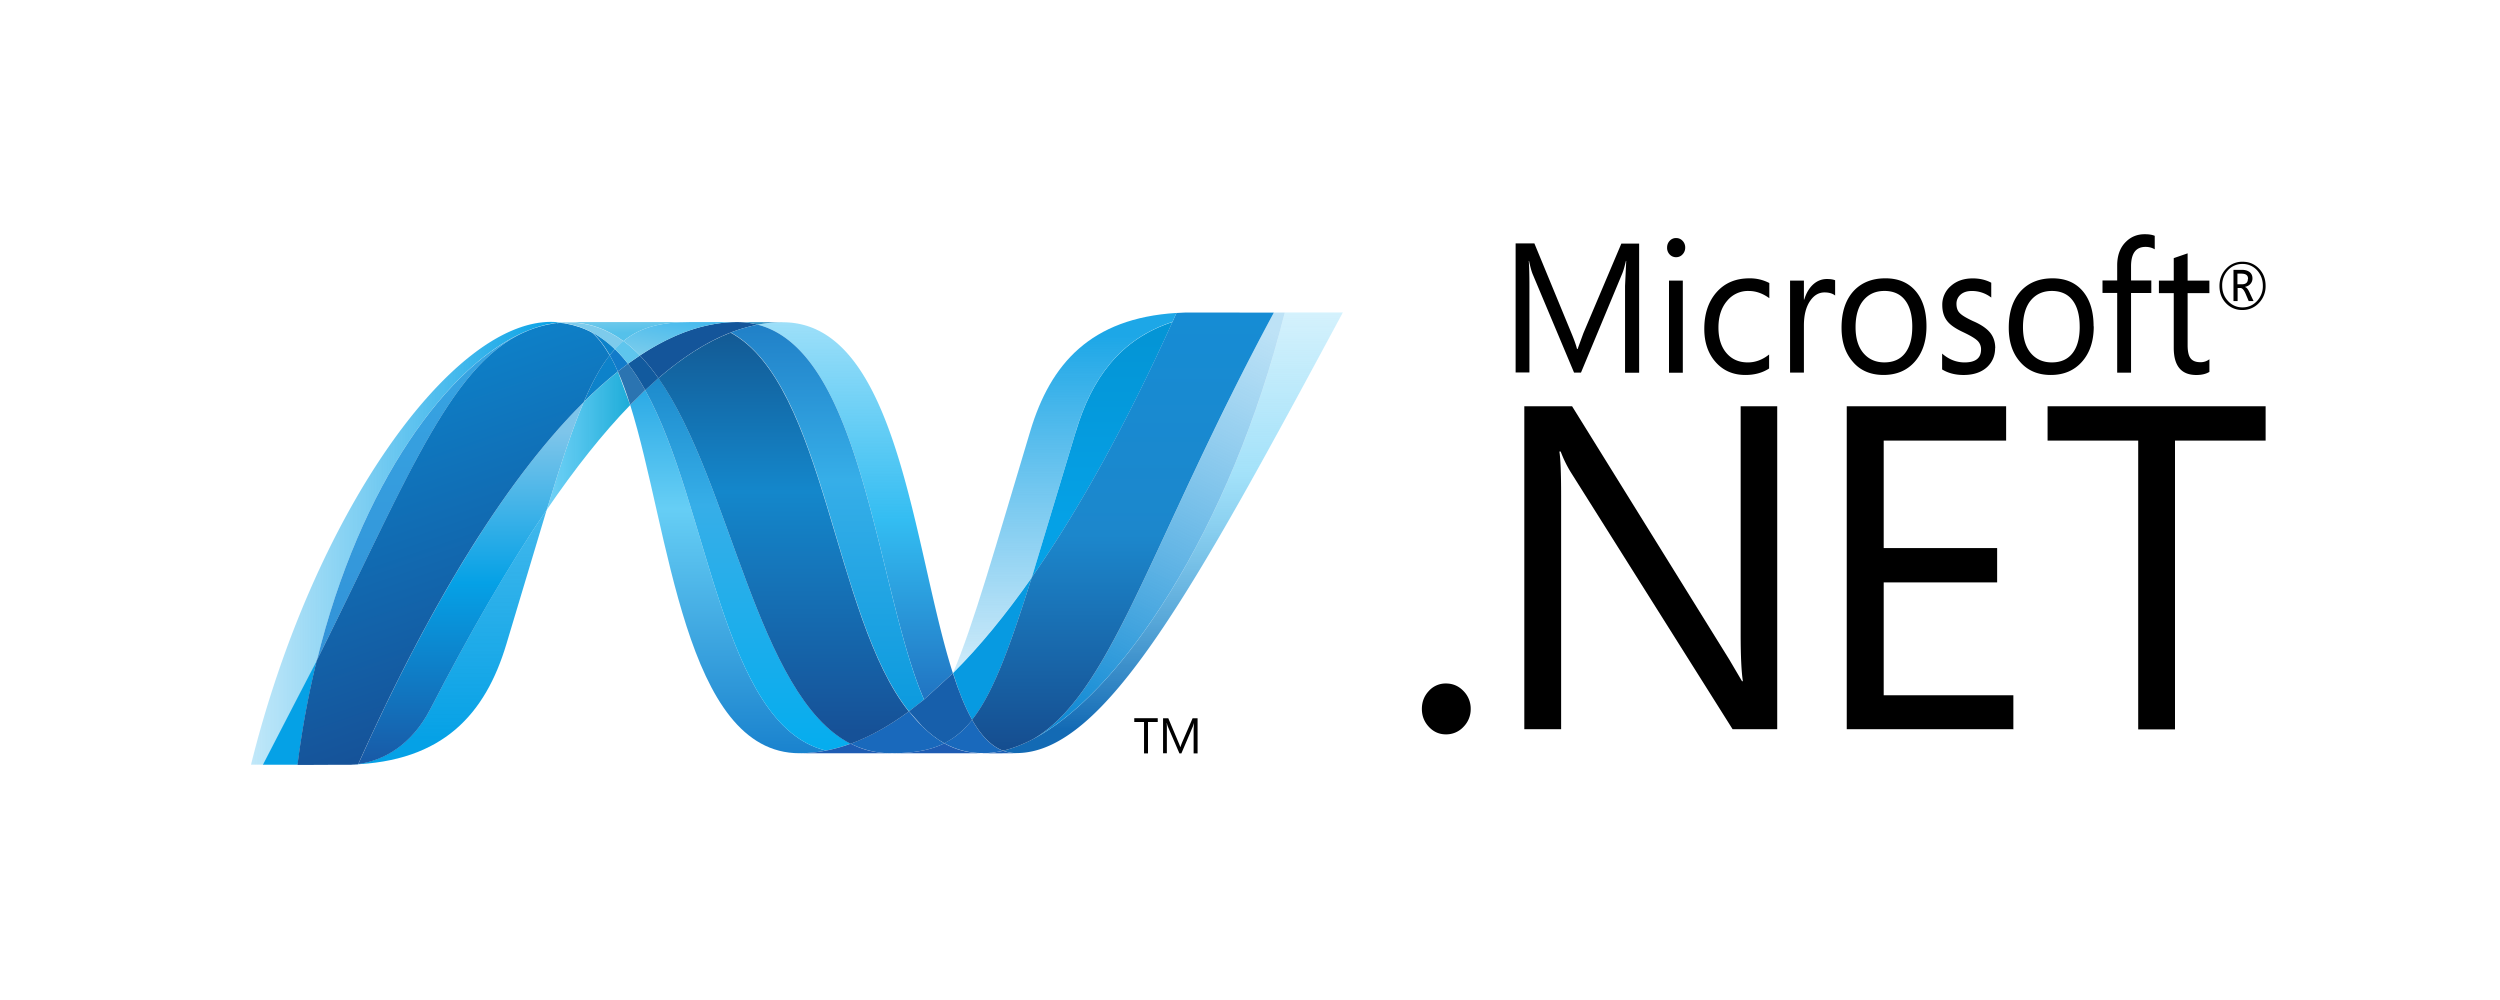
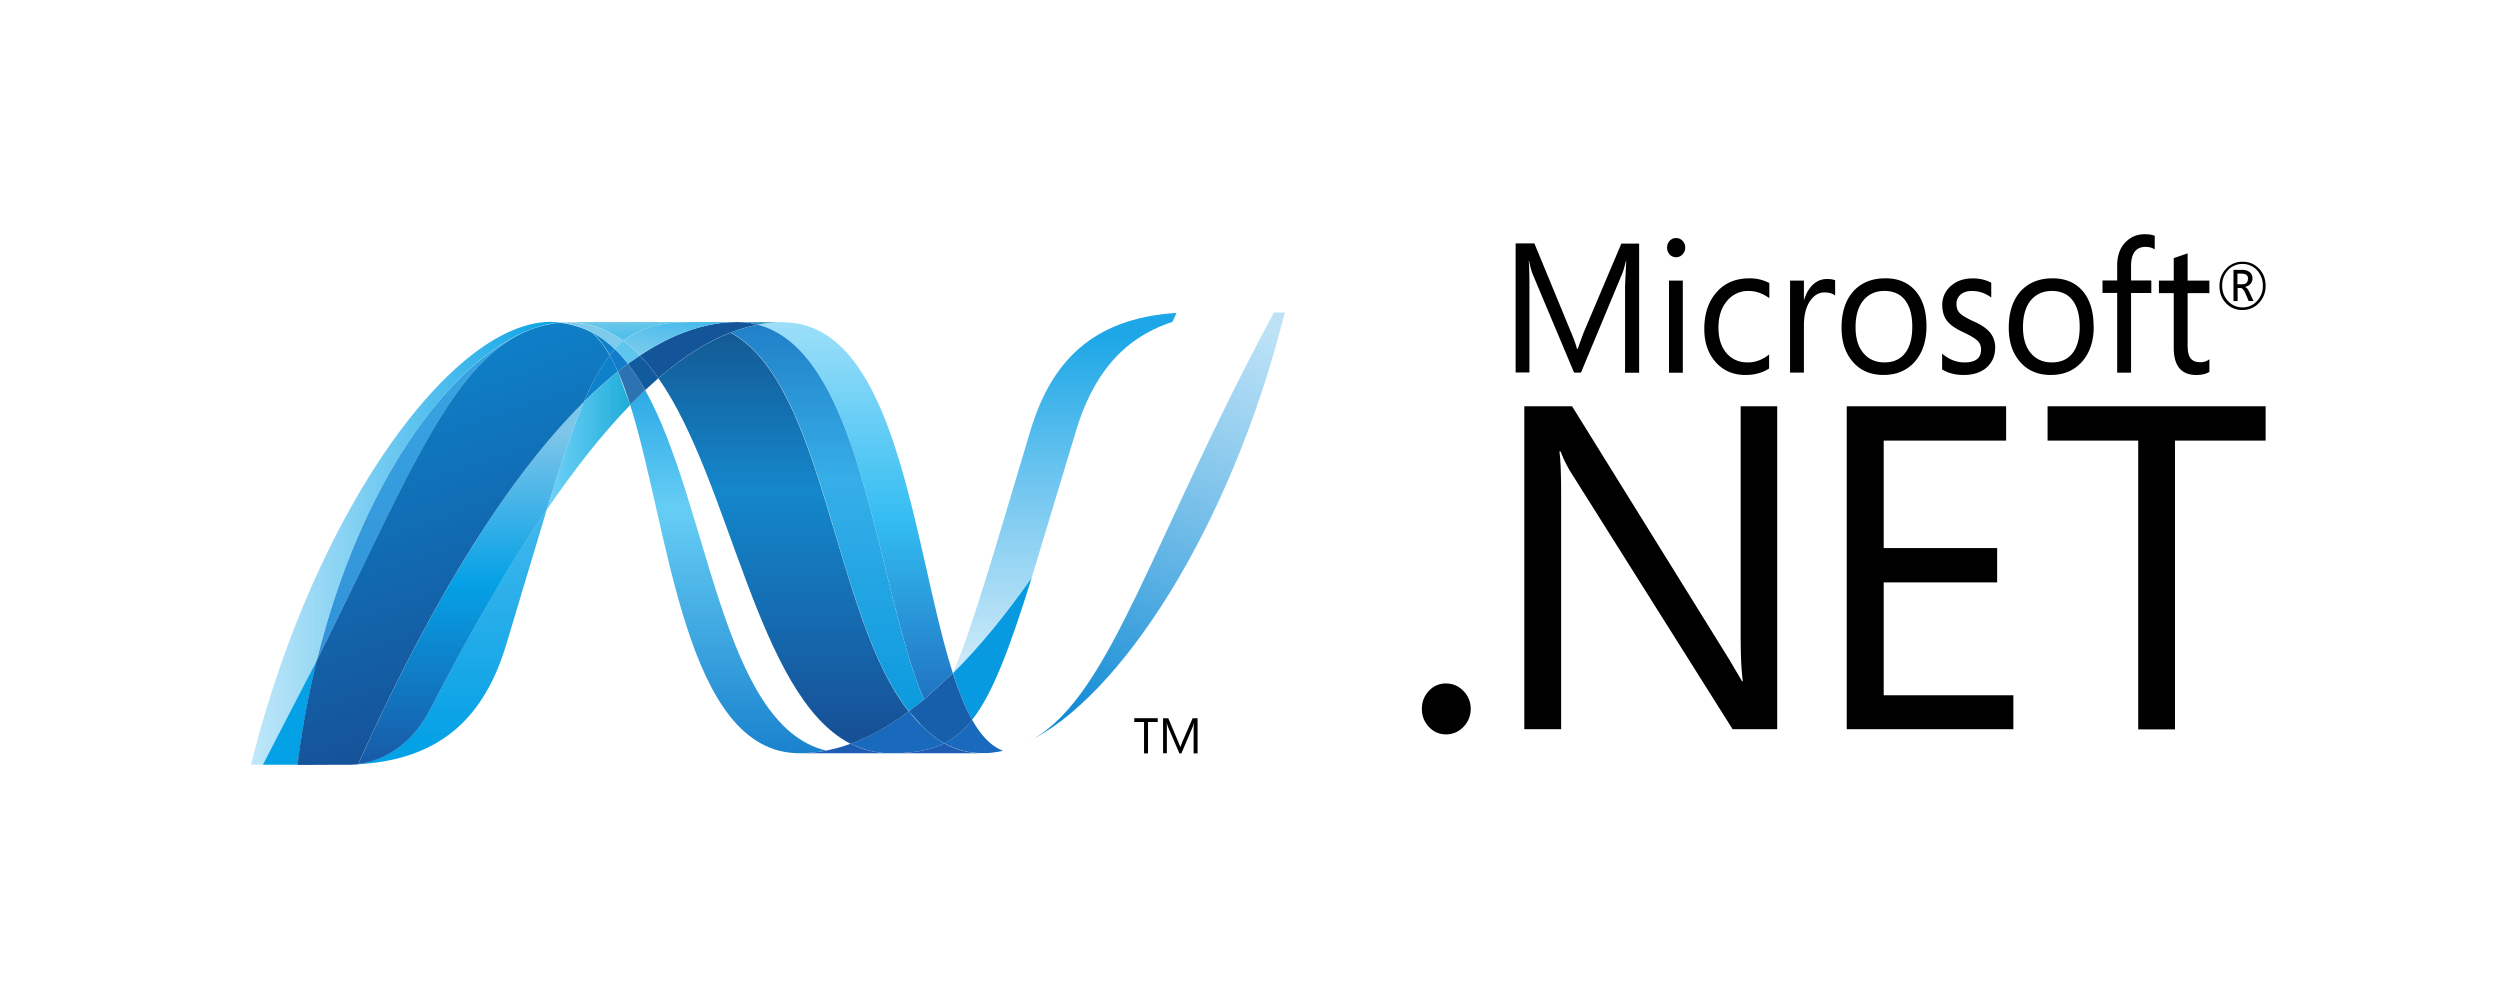
<svg xmlns="http://www.w3.org/2000/svg" width="160" height="64">
  <defs>
    <linearGradient id="A" x1="49.997%" x2="49.997%" y1="-19.516%" y2="129.625%">
      <stop offset="0%" stop-color="#0994DC" />
      <stop offset="35.001%" stop-color="#66CEF5" />
      <stop offset="35.001%" stop-color="#66CEF5" />
      <stop offset="84.616%" stop-color="#127BCA" />
      <stop offset="84.616%" stop-color="#127BCA" />
      <stop offset="100%" stop-color="#127BCA" />
    </linearGradient>
    <linearGradient id="B" x1="50.001%" x2="50.001%" y1="-19.516%" y2="129.624%">
      <stop offset="0%" stop-color="#0E76BC" />
      <stop offset="36%" stop-color="#36AEE8" />
      <stop offset="36%" stop-color="#36AEE8" />
      <stop offset="84.616%" stop-color="#00ADEF" />
      <stop offset="84.616%" stop-color="#00ADEF" />
      <stop offset="100%" stop-color="#00ADEF" />
    </linearGradient>
    <linearGradient id="C" x1="49.999%" x2="49.999%" y1="110.922%" y2="-6.214%">
      <stop offset="0%" stop-color="#1C63B7" />
      <stop offset="50%" stop-color="#33BDF2" />
      <stop offset="100%" stop-color="#33BDF2" stop-opacity=".42" />
    </linearGradient>
    <linearGradient id="D" x1="50.001%" x2="50.001%" y1="-19.515%" y2="129.627%">
      <stop offset="0%" stop-color="#166AB8" />
      <stop offset="39.999%" stop-color="#36AEE8" />
      <stop offset="39.999%" stop-color="#36AEE8" />
      <stop offset="84.616%" stop-color="#0798DD" />
      <stop offset="84.616%" stop-color="#0798DD" />
      <stop offset="100%" stop-color="#0798DD" />
    </linearGradient>
    <linearGradient id="E" x1="49.999%" x2="49.999%" y1="-19.521%" y2="129.627%">
      <stop offset="0%" stop-color="#124379" />
      <stop offset="39%" stop-color="#1487CB" />
      <stop offset="39%" stop-color="#1487CB" />
      <stop offset="78.023%" stop-color="#165197" />
      <stop offset="78.023%" stop-color="#165197" />
      <stop offset="100%" stop-color="#165197" />
    </linearGradient>
    <linearGradient id="F" x1="0%" y1="50.001%" y2="50.001%">
      <stop offset="0%" stop-color="#33BDF2" stop-opacity=".698" />
      <stop offset="100%" stop-color="#1DACD8" />
    </linearGradient>
    <linearGradient id="G" x1="50.01%" x2="50.01%" y1="94.686%" y2="-3.025%">
      <stop offset="0%" stop-color="#136AB4" />
      <stop offset="60%" stop-color="#59CAF5" stop-opacity=".55" />
      <stop offset="100%" stop-color="#59CAF5" stop-opacity=".235" />
    </linearGradient>
    <linearGradient id="H" x1="-.001%" x2="99.999%" y1="50%" y2="50%">
      <stop offset="0%" stop-color="#05A1E6" stop-opacity=".247" />
      <stop offset="100%" stop-color="#05A1E6" />
    </linearGradient>
    <linearGradient id="I" x1="49.998%" x2="49.998%" y1="124.314%" y2="-9.421%">
      <stop offset="0%" stop-color="#318ED5" />
      <stop offset="100%" stop-color="#38A7E4" />
    </linearGradient>
    <linearGradient id="J" x1="49.999%" x2="49.999%" y1="91.2%" y2="-76.785%">
      <stop offset="0%" stop-color="#05A1E6" />
      <stop offset="100%" stop-color="#05A1E6" stop-opacity=".55" />
    </linearGradient>
    <linearGradient id="K" x1="50%" x2="50%" y1="100.01%" y2=".01%">
      <stop offset="0%" stop-color="#1959A6" />
      <stop offset="50%" stop-color="#05A1E6" />
      <stop offset="50%" stop-color="#05A1E6" />
      <stop offset="91.759%" stop-color="#7EC5EA" />
      <stop offset="100%" stop-color="#7EC5EA" />
    </linearGradient>
    <linearGradient id="L" x1="59.804%" x2="38.471%" y1="94.568%" y2="5.755%">
      <stop offset="0%" stop-color="#165096" />
      <stop offset="100%" stop-color="#0D82CA" />
    </linearGradient>
    <linearGradient id="M" x1="49.995%" x2="49.995%" y1="76.998%" y2="-3.299%">
      <stop offset="0%" stop-color="#05A1E6" />
      <stop offset="87.363%" stop-color="#0495D6" />
      <stop offset="100%" stop-color="#0495D6" />
    </linearGradient>
    <linearGradient id="N" x1="65.263%" x2="34.263%" y1="-4.161%" y2="105.844%">
      <stop offset="0%" stop-color="#38A7E4" stop-opacity=".33" />
      <stop offset="96.153%" stop-color="#0E88D3" />
      <stop offset="96.153%" stop-color="#0E88D3" />
      <stop offset="100%" stop-color="#0E88D3" />
    </linearGradient>
    <linearGradient id="O" x1="50.017%" x2="50.017%" y1="-.296%" y2="101.882%">
      <stop offset="0%" stop-color="#168CD4" />
      <stop offset="50%" stop-color="#1C87CC" />
      <stop offset="100%" stop-color="#154B8D" />
    </linearGradient>
    <linearGradient id="P" x1="16.674%" x2="87.813%" y1="205.565%" y2="-19.836%">
      <stop offset="0%" stop-color="#97D6EE" />
      <stop offset="70.329%" stop-color="#55C1EA" />
      <stop offset="100%" stop-color="#55C1EA" />
    </linearGradient>
    <linearGradient id="Q" x1="6.89%" x2="75.783%" y1="6.3%" y2="116.771%">
      <stop offset="0%" stop-color="#7ACCEC" />
      <stop offset="100%" stop-color="#3FB7ED" />
    </linearGradient>
    <linearGradient id="R" x1="49.997%" x2="49.997%" y1="6.363%" y2="127.961%">
      <stop offset="0%" stop-color="#1DA7E7" />
      <stop offset="100%" stop-color="#37ABE7" stop-opacity="0" />
    </linearGradient>
  </defs>
  <path d="M40.332 25.912c2.518 8.01 3.473 22.295 10.838 22.295.56 0 1.127-.057 1.696-.17-6.695-1.623-7.49-15.755-11.574-23.073-.326.31-.646.625-.96.947" fill="url(#A)" />
-   <path d="M41.29 24.965c4.086 7.318 4.88 21.45 11.574 23.073.526-.1 1.053-.252 1.58-.444-6-3.06-7.67-16.784-12.3-23.4-.286.248-.568.502-.845.762" fill="url(#B)" />
  <path d="M47.178 20.613a8.74 8.74 0 0 0-1.697.17c-1.5.292-3.004.96-4.53 1.97.417.428.813.917 1.187 1.452 1.552-1.34 3.094-2.33 4.63-2.924.56-.218 1.14-.385 1.727-.5a5.13 5.13 0 0 0-1.317-.167" fill="#14559A" />
  <path d="M59.138 44.772l1.848-1.684c-2.56-7.972-3.475-22.463-10.892-22.463a8.44 8.44 0 0 0-1.599.154c6.756 1.747 7.62 17.03 10.644 23.993" fill="url(#C)" />
  <path d="M48.495 20.78a5.11 5.11 0 0 0-1.317-.167l2.917.01c-.53 0-1.065.05-1.6.155" fill="#3092C4" />
  <path d="M59.01 46.465c-.3-.288-.565-.603-.836-.94-1.248.918-2.5 1.615-3.726 2.068.44.225.908.39 1.39.492a5.64 5.64 0 0 0 1.183.122c1.386 0 2.482-.17 3.415-.636-.514-.29-.985-.663-1.425-1.106" fill="#1969BC" />
  <path d="M46.767 21.28c6.05 3.29 6.577 18.194 11.405 24.245a20.68 20.68 0 0 0 .965-.753C56.115 37.8 55.25 22.525 48.496 20.78c-.59.115-1.167.283-1.73.5" fill="url(#D)" />
  <path d="M42.136 24.204c4.64 6.606 6.3 20.33 12.3 23.4 1.235-.453 2.478-1.15 3.726-2.068-4.828-6.05-5.354-20.954-11.405-24.245-1.536.594-3.08 1.583-4.63 2.923" fill="url(#E)" />
  <path d="M37.363 25.72c-.727 1.71-1.47 3.957-2.368 6.9 1.786-2.616 3.566-4.87 5.337-6.697l-.788-2.14c-.76.607-1.488 1.257-2.18 1.946" fill="url(#F)" />
  <path d="M40.188 23.28l-.644.493c.282.64.543 1.36.787 2.14l.96-.947c-.343-.612-.707-1.178-1.102-1.685" fill="#2B74B1" />
  <path d="M40.95 22.752l-.762.528c.396.507.76 1.073 1.104 1.687l.845-.763c-.373-.534-.77-1.024-1.187-1.452" fill="#125A9E" />
-   <path d="M82.225 20.003C78.803 33.727 71.654 44.75 65.66 47.528h-.01a8.74 8.74 0 0 1-.324.144c-.015.01-.028.01-.04.016-.03.013-.06.023-.092.037-.015.01-.028.013-.042.018-.05.02-.1.034-.15.055-.02.01-.04.015-.062.022a.67.67 0 0 1-.074.025c-.023.01-.046.016-.072.026s-.044.013-.064.022c-.044.013-.084.024-.128.04-.018 0-.035.01-.054.015-.027.01-.058.016-.087.024-.02.01-.037.012-.058.017-.03.01-.064.018-.095.025l-.115.026c.274.105.565.158.857.157 5.683 0 11.412-10.59 20.893-28.2h-3.722l.001.003z" fill="url(#G)" />
  <path d="M33.76 21.17c.015-.01.022-.01.024-.018h.007l.092-.037c.008 0 .012 0 .018-.01.008 0 .016-.01.024-.01l.1-.036h.005l.218-.08c.01 0 .02-.01.033-.01l.093-.03c.015-.01.03-.01.043-.014l.094-.03c.014 0 .026-.01.036-.01l.312-.084c.015 0 .027-.01.043-.01a.55.55 0 0 1 .091-.019c.013-.01.03-.01.045-.014.03-.01.06-.01.092-.018h.02l.2-.037h.038c.03-.01.057-.01.088-.016.016 0 .034-.01.05-.01.028 0 .056-.01.084-.013.015 0 .03 0 .046-.01l.204-.02c-.2-.02-.403-.032-.605-.033-6.4 0-15.217 12.347-19.19 28.336h.765a234.99 234.99 0 0 0 3.457-6.68c2.78-11.326 8.447-19.05 13.48-21.096" fill="url(#H)" />
  <g fill="#0D82CA">
    <path d="M37.363 25.72c.692-.69 1.42-1.34 2.18-1.946-.155-.357-.328-.706-.52-1.043-.585.74-1.12 1.713-1.66 3" />
    <path d="M37.89 21.264c.418.365.792.866 1.135 1.467l.33-.385a6.42 6.42 0 0 0-1.546-1.125.76.76 0 0 0 .068.034" />
  </g>
  <path d="M20.28 42.265c5.836-11.692 8.6-19.093 13.48-21.096-5.032 2.048-10.7 9.77-13.48 21.096" fill="url(#I)" />
  <path d="M39.354 22.346l-.33.384c.19.338.365.686.52 1.043l.644-.493c-.257-.332-.535-.644-.834-.935" fill="#127BCA" />
  <path d="M22.93 48.893c-.036.01-.072.01-.106.013h-.02c-.03 0-.062.01-.1.01H22.7c-.073.01-.145.01-.215.015h-.023c5.906-.17 8.606-3.247 9.946-7.706l2.587-8.62c-2.474 3.62-4.96 7.937-7.457 12.77-1.205 2.33-3.037 3.304-4.608 3.512" fill="url(#J)" />
  <path d="M22.93 48.9c1.57-.208 3.403-1.18 4.608-3.512 2.498-4.833 4.985-9.15 7.456-12.77.9-2.935 1.64-5.18 2.37-6.89-4.926 4.875-9.872 12.982-14.434 23.17" fill="url(#K)" />
  <path d="M20.28 42.265l-3.457 6.68h2.226c.28-2.25.692-4.48 1.23-6.68" fill="#05A1E6" />
  <path d="M35.647 20.665c-.018 0-.032.01-.047.01-.027.01-.055.01-.083.012-.016 0-.032 0-.05.01-.03.01-.058.01-.088.016-.013 0-.027 0-.038.01l-.2.035h-.02a.69.69 0 0 1-.092.019c-.016.01-.03.01-.046.013-.03.01-.06.013-.1.02-.016.01-.028.01-.043.01l-.312.084c-.01 0-.023.01-.036.01l-.095.03c-.013.01-.03.01-.043.013l-.093.03c-.012 0-.022.01-.034.01l-.217.08-.1.036c-.013.01-.026.01-.04.018-.032.01-.063.023-.092.036-.01.01-.023.01-.03.015-4.88 2.003-7.645 9.403-13.48 21.095-.54 2.2-.95 4.43-1.23 6.68h.312l2.14-.01h.98c.07-.01.142-.01.214-.015h.014c.03 0 .06-.01.1-.01h.02c.032 0 .07-.01.106-.013 4.562-10.188 9.507-18.295 14.434-23.17.54-1.276 1.075-2.25 1.66-2.988-.342-.6-.716-1.103-1.134-1.468l-.082-.044c-.024-.013-.044-.023-.07-.037a.61.61 0 0 1-.067-.034c-.03-.01-.053-.022-.08-.034l-.062-.028a2.52 2.52 0 0 1-.129-.056c-.02-.01-.037-.014-.055-.02-.033-.012-.065-.026-.097-.04-.016-.01-.034-.01-.052-.018l-.134-.047h-.01c-.052-.018-.102-.03-.155-.046-.012-.01-.023-.01-.035-.012l-.13-.038c-.01 0-.02-.01-.03-.01-.107-.028-.216-.053-.325-.074-.01 0-.022-.01-.034-.01-.047-.01-.093-.018-.14-.023-.012-.01-.018-.01-.028-.01-.055-.01-.11-.016-.167-.022h-.03c-.045-.01-.087-.01-.128-.015-.07.01-.138.013-.205.02" fill="url(#L)" />
-   <path d="M68.857 27.6l-2.823 9.363C69.114 32.556 72.15 27 75.04 20.61c-3.37 1.1-5.17 3.62-6.182 7" fill="url(#M)" />
  <path d="M66.13 47.295l-.47.233c5.993-2.78 13.14-13.802 16.564-27.525h-.694C73.67 34.608 71.14 44.385 66.13 47.295" fill="url(#N)" />
  <path d="M62.218 46.068c1.304-1.655 2.366-4.468 3.816-9.104-1.673 2.39-3.356 4.442-5.04 6.117.36 1.16.762 2.17 1.222 2.987" fill="#079AE1" />
  <path d="M62.218 46.068c-.444.563-.914.992-1.437 1.3l-.348.194c.567.32 1.188.522 1.828.6l.3.027h.018a.81.81 0 0 1 .144.009h.488c.018 0 .037 0 .055-.01.035 0 .072 0 .108-.01h.053c.037 0 .077-.01.117-.013h.01c.012 0 .024-.01.036-.01.04-.01.085-.013.125-.02h.037l.14-.024h.023l.28-.062c-.773-.294-1.42-.99-1.978-1.978" fill="#1969BC" />
  <g fill="#1E5CB3">
    <path d="M51.17 48.208c.56 0 1.127-.057 1.696-.17a10.2 10.2 0 0 0 1.581-.443c.44.225.907.4 1.388.492.4.082.787.123 1.185.12h-5.85z" />
    <path d="M57.02 48.208c1.385 0 2.482-.17 3.413-.636a4.91 4.91 0 0 0 1.829.6l.3.027h.018c.046 0 .094 0 .144.01h.168-5.87z" />
  </g>
-   <path d="M62.894 48.208h.32c.02 0 .037 0 .055-.01.035 0 .072 0 .11-.01h.053c.037 0 .077-.01.116-.013h.01c.012 0 .023-.01.035-.01.04-.01.084-.013.124-.02.014 0 .024 0 .04-.01l.14-.023h.023l.28-.062c.274.105.565.158.857.157l-2.16.01-.002-.01z" fill="#1D60B5" />
  <path d="M60.988 43.096v-.01L59.14 44.77l-.965.754.836.94c.44.444.91.818 1.425 1.106l.347-.194c.524-.318.993-.747 1.437-1.3-.46-.816-.863-1.827-1.23-2.972" fill="#175FAB" />
-   <path d="M79.335 20.003h-3.49l-.553.028-.258.573c-2.9 6.4-5.924 11.945-9.005 16.353-1.45 4.636-2.512 7.45-3.816 9.104.557.988 1.206 1.684 1.977 1.98.023-.01.04-.01.06-.015h.013c.013 0 .028-.01.043-.01.03-.01.065-.015.097-.025.02-.01.037-.01.057-.017.03-.01.06-.016.087-.023.018-.01.036-.012.054-.016.045-.015.085-.026.128-.04a.38.38 0 0 1 .064-.022c.025-.01.05-.016.072-.027s.052-.014.074-.024.04-.015.06-.023c.05-.02.1-.034.15-.055.014 0 .027-.013.042-.016.03-.013.062-.023.092-.038.01-.01.025-.01.04-.015l.324-.144h.01c.158-.073.315-.15.47-.234 5.01-2.9 7.538-12.687 15.4-27.292h-2.196l.003-.001z" fill="url(#O)" />
  <path d="M35.852 20.645c.012 0 .024 0 .036.01.03 0 .06 0 .09.01h.03l.167.022c.01 0 .02 0 .028.01l.14.024c.01 0 .024.01.035.01l.324.074c.01 0 .02.01.03.01l.13.038c.014 0 .023.01.036.012l.154.045.146.057c.018.01.035.013.052.018l.097.04c.018 0 .036.013.055.02l.128.056.063.028c.025.013.05.025.077.035l.07.034.07.036c.557.286 1.07.665 1.546 1.126.17-.187.354-.36.548-.518-1.04-.767-2.217-1.204-3.576-1.204l-.474.022" fill="#7DCBEC" />
  <path d="M39.354 22.346c.3.29.577.604.834.935l.762-.53a8.11 8.11 0 0 0-1.048-.924c-.195.158-.378.33-.547.518" fill="#5EC5ED" />
  <path d="M19.85 1.796l.474.02c1.36 0 2.537-.437 3.576-1.203 1.097.9 2.423 1.214 4.265 1.214h-8.92c.206 0 .407-.013.605-.03" transform="matrix(1 0 0 -1 16 22.441)" fill="url(#P)" />
  <path d="M28.167 2.752c-1.842 0-3.168-.314-4.265-1.214.374-.277.724-.586 1.048-.924 1.527 1 3.04 1.678 4.532 1.97.56.11 1.127.167 1.696.168h-3z" transform="matrix(1 0 0 -1 16 23.365)" fill="url(#Q)" />
  <path d="M66.033 36.966l2.824-9.366c1.014-3.37 2.81-5.9 6.18-7l.26-.573c-5.495.343-8.063 3.25-9.356 7.553-2.26 7.514-3.63 12.385-4.948 15.49 1.684-1.673 3.367-3.728 5.04-6.114" fill="url(#R)" />
  <g fill="#000">
    <g fill-rule="nonzero">
      <path d="M74.095 46.206h-.623v2.013h-.254v-2.013h-.625v-.24h1.502v.24zm2.55 2.012h-.253v-1.512l.02-.437-.067.22-.737 1.73h-.124l-.74-1.716a1.25 1.25 0 0 1-.067-.232h-.01a5.27 5.27 0 0 1 .012.44v1.5h-.243V45.97h.335l.664 1.572c.05.118.082.2.098.27h.01l.104-.277.678-1.564h.32v2.25h-.002zm67.23-30.368c0-.115-.03-.197-.1-.25-.067-.058-.184-.088-.346-.088h-.233v.682h.28c.26 0 .388-.115.388-.343zm.363 1.42h-.32l-.204-.48c-.104-.24-.214-.36-.335-.36h-.172v.84h-.264v-2h.528c.235 0 .4.054.532.167.103.097.154.222.154.377a.51.51 0 0 1-.126.35c-.082.097-.2.163-.35.196v.01c.105.026.2.148.3.37l.247.53zm.584-.98c0-.394-.126-.726-.377-1a1.23 1.23 0 0 0-.922-.396 1.22 1.22 0 0 0-.933.398 1.4 1.4 0 0 0-.37.987c0 .4.128.732.383.998a1.22 1.22 0 0 0 .92.396c.36 0 .667-.132.92-.4a1.38 1.38 0 0 0 .379-.993zm.177-.01a1.54 1.54 0 0 1-.428 1.11 1.4 1.4 0 0 1-1.056.45 1.4 1.4 0 0 1-1.052-.437c-.28-.294-.417-.663-.417-1.1 0-.438.142-.806.424-1.1a1.39 1.39 0 0 1 1.057-.452c.413 0 .76.145 1.04.432.288.295.432.666.432 1.118zm-40.096 5.576h-.9V18.3l.075-1.6h-.02c-.085.368-.163.635-.232.8l-2.643 6.347h-.443l-2.648-6.3c-.074-.176-.153-.46-.232-.846h-.02c.028.33.043.868.043 1.6v5.536H97v-8.26h1.2l2.377 5.76c.18.434.295.764.352 1h.038l.37-1.013 2.43-5.735h1.138v8.26zm2.797 0h-.884V17.96h.884v5.898zm.153-8.013a.61.61 0 0 1-.171.438.54.54 0 0 1-.412.18.55.55 0 0 1-.408-.172.61.61 0 0 1-.168-.445c0-.17.056-.316.168-.434a.54.54 0 0 1 .408-.175c.162 0 .3.057.412.175a.6.6 0 0 1 .171.434zm5.37 7.74c-.424.277-.93.415-1.516.415-.793 0-1.432-.28-1.92-.84-.474-.544-.712-1.247-.712-2.108 0-.966.26-1.748.782-2.343s1.22-.893 2.1-.893a2.67 2.67 0 0 1 1.28.3v.97c-.413-.3-.85-.462-1.32-.462a1.72 1.72 0 0 0-1.378.628c-.37.428-.558 1-.558 1.715 0 .686.17 1.23.512 1.63s.796.6 1.37.6c.484 0 .937-.17 1.36-.507v.897zm4.227-4.668c-.156-.128-.38-.2-.677-.2-.36 0-.662.17-.907.518-.278.387-.416.922-.416 1.606v3.007h-.886V17.96h.886v1.216h.02c.13-.43.33-.762.6-.997.25-.214.535-.322.848-.322.236 0 .4.027.53.08v.98zm4.936 2.003c0-.755-.16-1.332-.48-1.728-.3-.38-.744-.57-1.303-.57-.55 0-.992.192-1.323.577-.35.4-.524 1-.524 1.744 0 .706.166 1.26.5 1.655s.782.597 1.345.597c.582 0 1.028-.202 1.334-.604.3-.393.45-.95.45-1.67zm.908-.033c0 .94-.25 1.695-.745 2.26s-1.17.852-2 .852c-.83 0-1.5-.284-1.976-.852-.475-.547-.714-1.27-.714-2.17 0-1.026.27-1.817.8-2.38.5-.52 1.17-.783 2.008-.783.825 0 1.47.274 1.934.817s.693 1.298.693 2.254zm4.393 1.394c0 .483-.17.883-.5 1.202-.37.345-.878.518-1.518.518-.524 0-.983-.117-1.373-.355V22.63c.434.376.912.565 1.438.565.7 0 1.053-.275 1.053-.824a.75.75 0 0 0-.233-.569c-.156-.15-.458-.33-.908-.542-.463-.216-.794-.437-.988-.668-.234-.273-.352-.628-.352-1.065a1.57 1.57 0 0 1 .546-1.222c.364-.325.83-.488 1.405-.488.44 0 .833.092 1.183.277v.95a2 2 0 0 0-1.256-.42c-.293 0-.53.078-.704.23a.76.76 0 0 0-.266.594c0 .26.075.464.223.6.13.134.4.298.83.5.473.2.814.43 1.022.654.27.283.406.644.406 1.082zm5.413-1.36c0-.755-.16-1.332-.48-1.728-.3-.38-.744-.57-1.302-.57-.55 0-.992.192-1.325.577-.348.4-.522 1-.522 1.744 0 .706.166 1.26.498 1.655.337.398.786.597 1.348.597.583 0 1.028-.202 1.334-.604.3-.393.45-.95.45-1.67zm.9-.033c0 .94-.25 1.695-.748 2.26s-1.167.852-2 .852c-.83 0-1.493-.284-1.978-.852-.475-.547-.713-1.27-.713-2.17 0-1.026.27-1.817.8-2.38.5-.52 1.17-.783 2-.783.825 0 1.47.274 1.933.817s.696 1.298.696 2.254zm3.903-4.93c-.174-.103-.368-.155-.588-.155-.62 0-.928.416-.928 1.25v.9h1.297v.8h-1.297v5.098h-.887v-5.1h-.94v-.8h.94v-.956c0-.65.187-1.158.566-1.525.325-.32.723-.478 1.195-.478.274 0 .487.035.642.103v.853zM141.4 23.8c-.2.128-.488.2-.832.2-.966 0-1.448-.58-1.448-1.74v-3.5h-.95v-.8h.95v-1.44l.888-.306v1.745h1.393v.8h-1.393v3.328c0 .396.06.68.188.842.128.17.337.252.633.252a.9.9 0 0 0 .573-.19v.805zM94.125 45.372a1.6 1.6 0 0 1-.462 1.145A1.5 1.5 0 0 1 92.54 47c-.43 0-.794-.162-1.093-.483S91 45.813 91 45.372c0-.454.15-.836.448-1.153a1.44 1.44 0 0 1 1.093-.476c.44 0 .813.16 1.122.482a1.6 1.6 0 0 1 .462 1.147zm19.617 1.296h-2.857l-10.372-16.473a7.66 7.66 0 0 1-.629-1.297H99.8c.074.44.112 1.388.112 2.838v14.932h-2.356V26h3.057l10.062 16.213.813 1.382h.056c-.093-.594-.142-1.608-.142-3.04V26h2.34v20.667zm15.1 0h-10.65V26h10.2v2.2h-7.835v6.875h7.26v2.2h-7.26v7.22h8.298v2.2zM145 28.2h-5.8v18.48h-2.355V28.2h-5.8V26H145v2.2z" />
    </g>
  </g>
</svg>